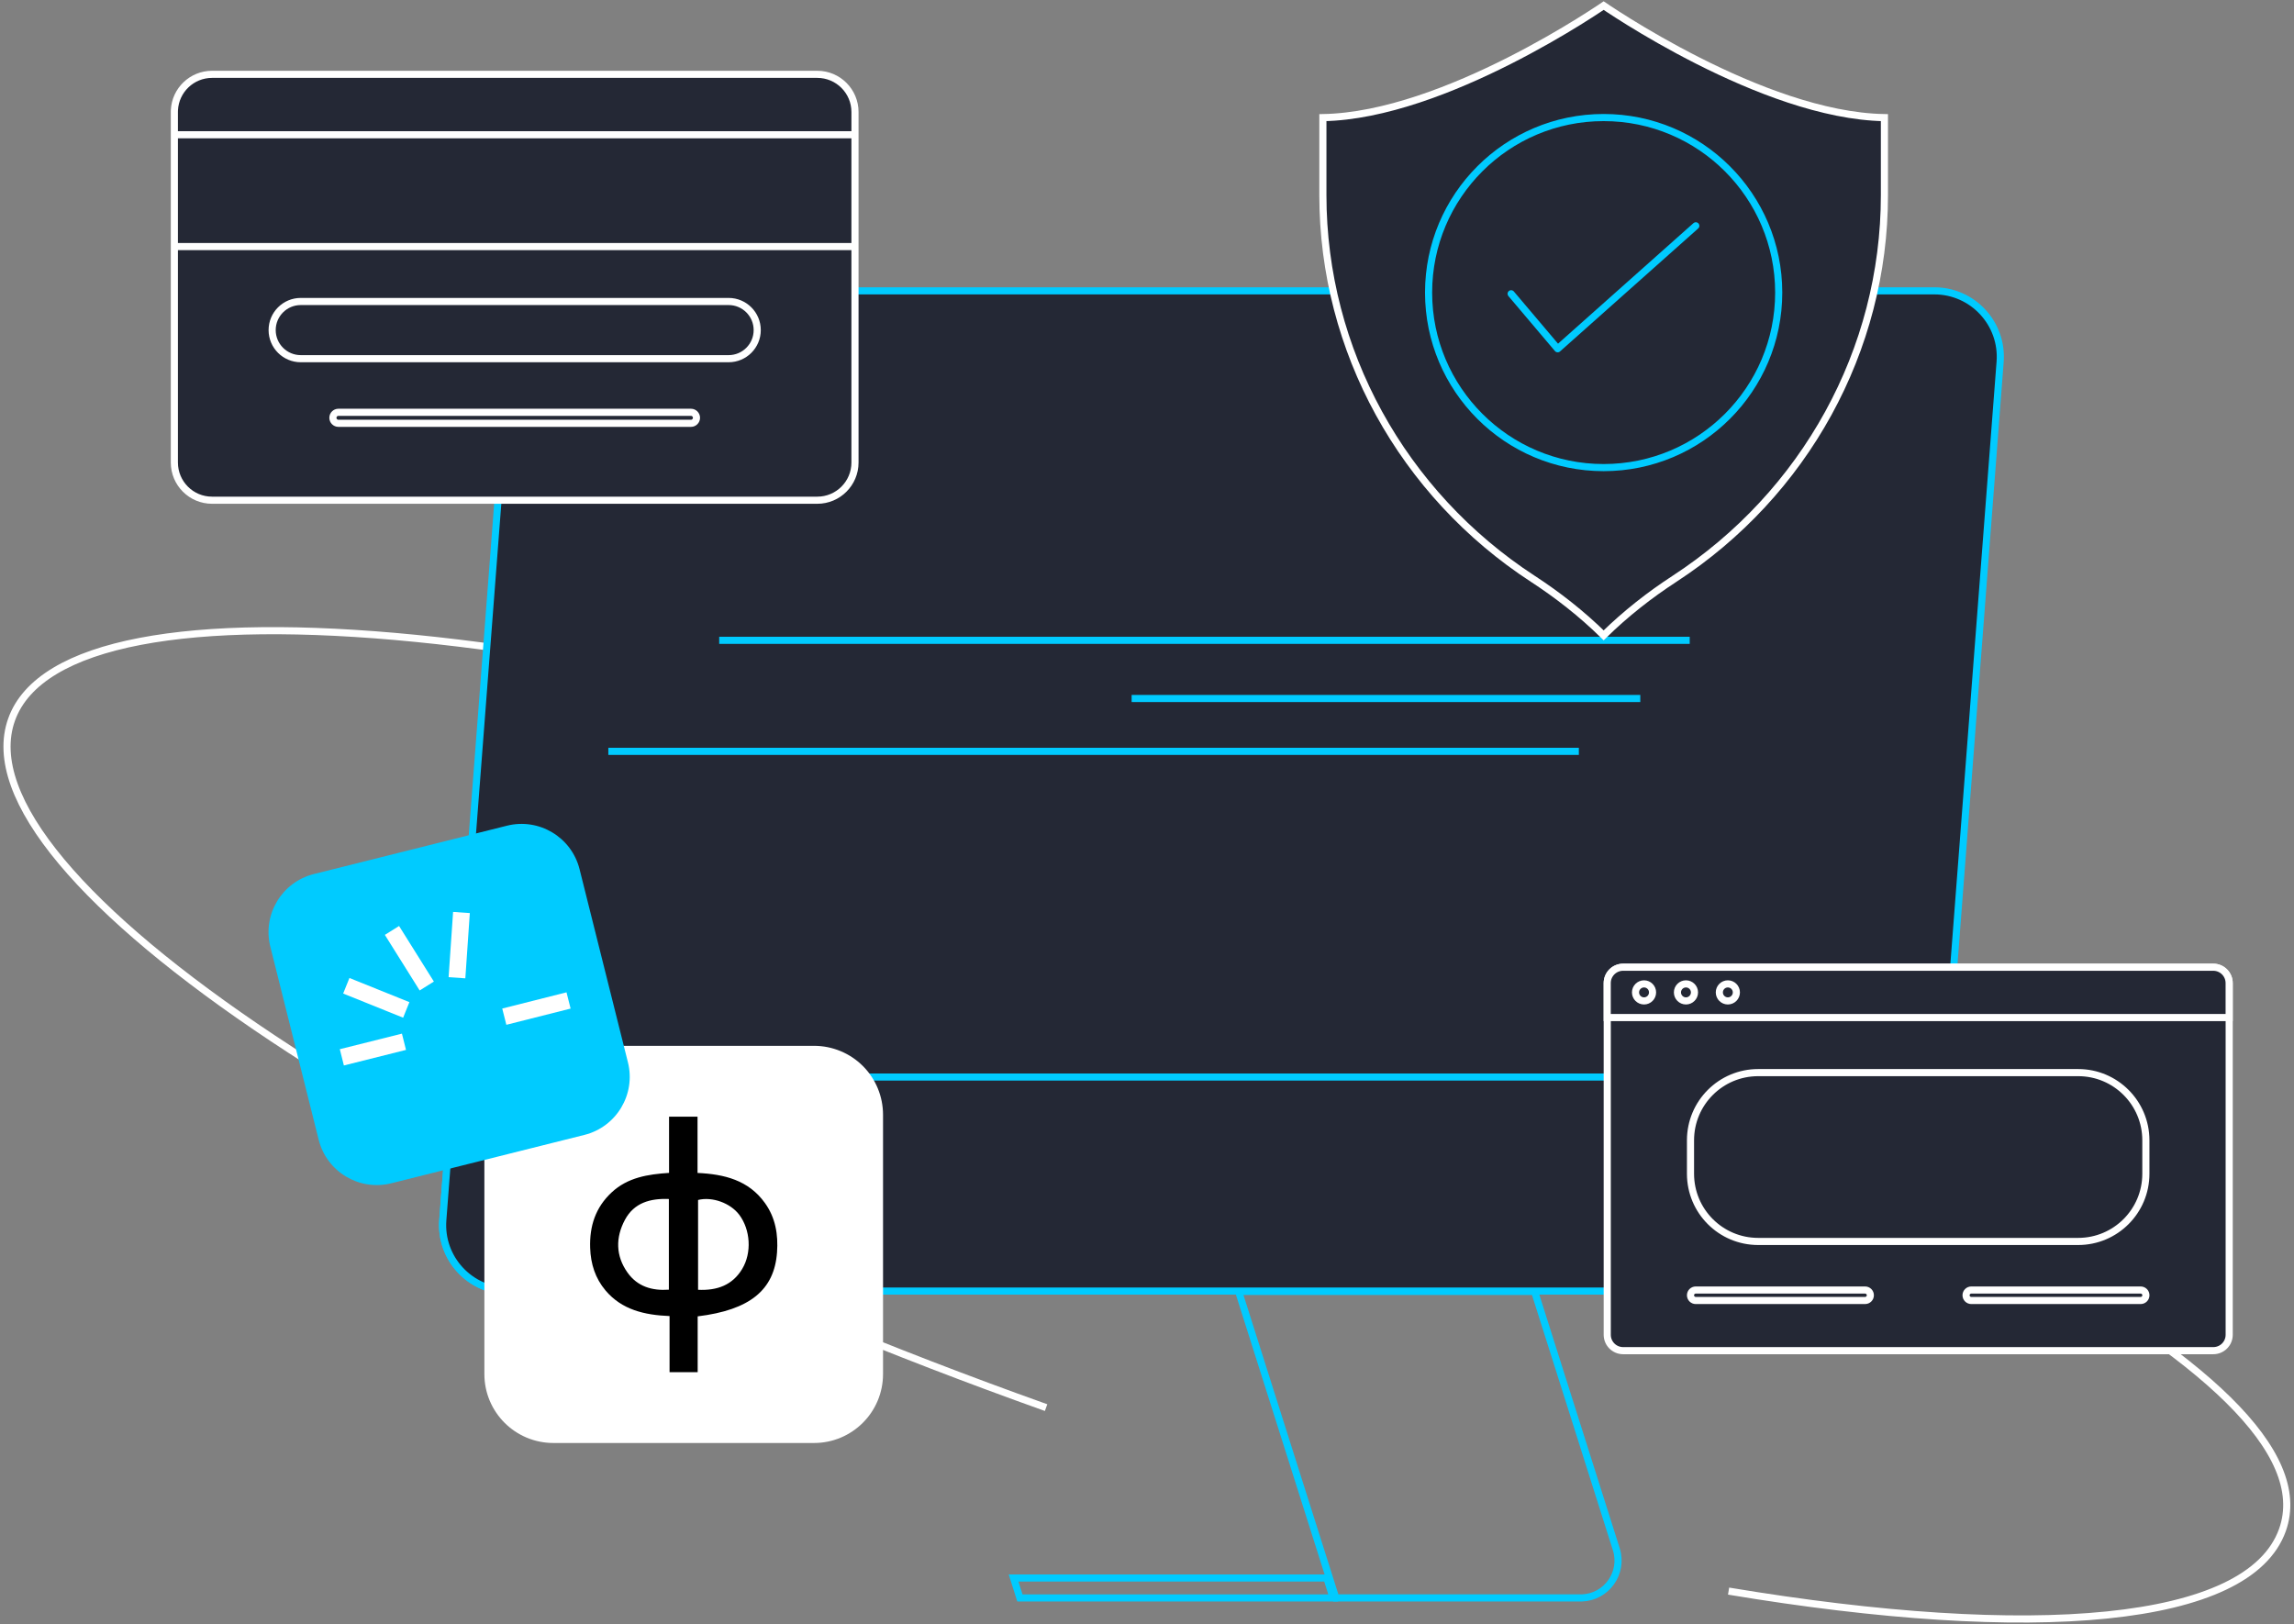
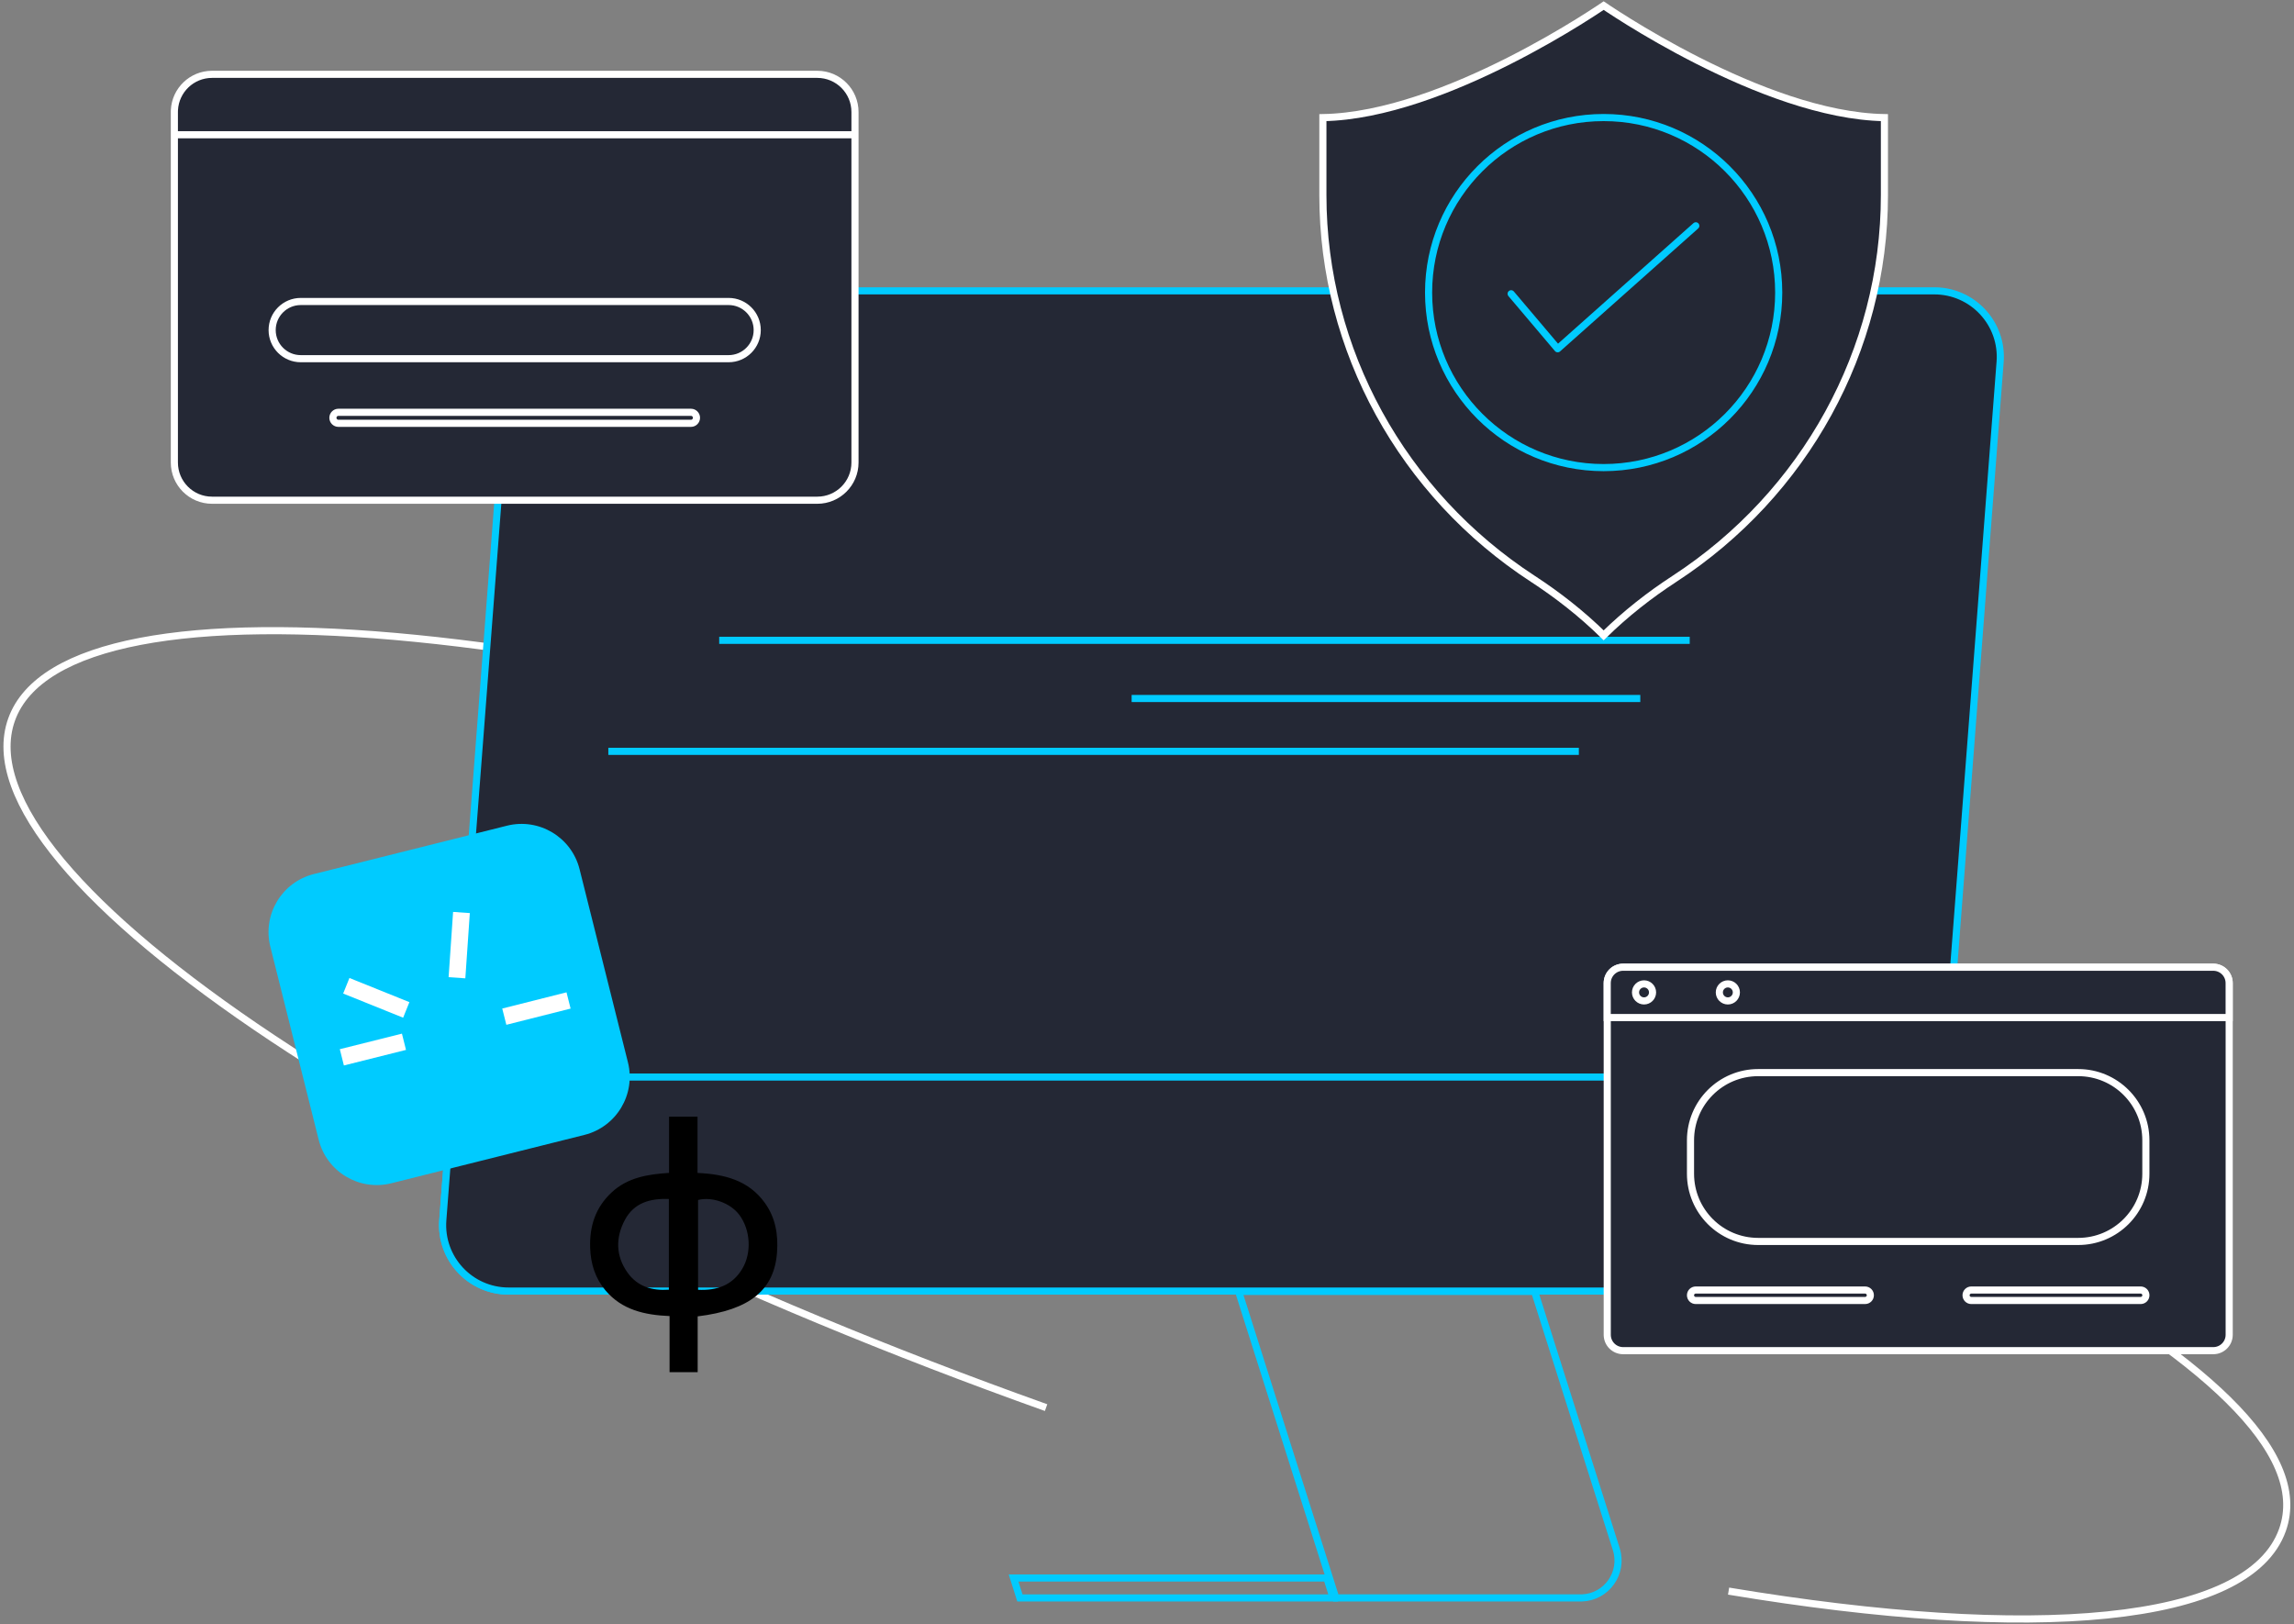
<svg xmlns="http://www.w3.org/2000/svg" width="322" height="228" viewBox="0 0 322 228" fill="none">
  <rect x="0" y="0" width="322" height="228" fill="#808080" stroke="none" />
  <path d="M171.383 128.82C259.407 160.234 328.202 192.859 320.377 214.784C315.643 228.049 285.331 230.47 242.634 223.358M146.835 197.6C58.817 166.186 -6.202 122.948 1.623 101.023C9.447 79.097 87.147 86.793 175.165 118.207" stroke="white" stroke-miterlimit="10" />
  <path d="M173.856 181.284L187.497 224.316H222.04C225.502 224.202 227.929 220.807 226.873 217.478V217.477L215.401 181.284H173.856Z" stroke="#00CBFF" />
  <path d="M142.272 221.52L143.159 224.317H187.129L186.242 221.52H142.272Z" stroke="#00CBFF" />
  <path d="M271.511 40.828H80.742C75.899 40.828 71.874 44.554 71.503 49.381L63.73 150.734L62.156 171.265C61.739 176.647 65.996 181.238 71.39 181.238H262.159C267.003 181.238 271.027 177.511 271.397 172.685L273.09 150.658L280.75 50.796C281.161 45.419 276.905 40.828 271.511 40.828Z" fill="#242835" stroke="#00CBFF" />
  <path d="M100.951 89.889H237.179" stroke="#00CBFF" />
  <path d="M85.389 105.474H221.617" stroke="#00CBFF" />
  <path d="M158.843 98.054H230.242" stroke="#00CBFF" />
  <path d="M63.694 151.196L62.156 171.265C61.739 176.647 65.996 181.238 71.39 181.238H262.159C267.003 181.238 271.027 177.512 271.397 172.685L273.05 151.196H63.694Z" fill="#242835" stroke="#00CBFF" />
  <path d="M225.834 1.278C226.493 1.713 227.452 2.335 228.657 3.081C231.067 4.571 234.459 6.558 238.391 8.546C246.084 12.437 255.917 16.364 264.509 16.512V27.394C264.509 49.192 253.315 69.347 235.046 81.249C231.615 83.484 228.228 86.111 225.099 89.187C221.969 86.111 218.582 83.484 215.151 81.249C196.882 69.347 185.688 49.188 185.688 27.394V16.512C194.28 16.364 204.113 12.437 211.807 8.546C215.738 6.558 219.131 4.571 221.54 3.081C222.745 2.335 223.704 1.713 224.363 1.278C224.68 1.069 224.927 0.902 225.099 0.786C225.27 0.902 225.518 1.069 225.834 1.278Z" fill="#242835" stroke="white" />
  <path d="M225.099 16.501C238.67 16.501 249.671 27.502 249.671 41.071C249.671 54.641 238.67 65.64 225.099 65.641C211.528 65.641 200.526 54.641 200.525 41.071C200.525 27.502 211.527 16.501 225.099 16.501Z" fill="#242835" stroke="#00CBFF" />
  <path d="M212.112 41.238L218.644 48.958L238.034 31.699" fill="#242835" />
  <path d="M212.112 41.238L218.644 48.958L238.034 31.699" stroke="#00CBFF" stroke-linecap="round" stroke-linejoin="round" />
  <path d="M29.765 10.435H114.721C117.642 10.435 120.011 12.803 120.011 15.724V64.931C120.011 67.852 117.642 70.22 114.721 70.22H29.765C26.843 70.22 24.475 67.852 24.475 64.931V15.724L24.481 15.452C24.623 12.657 26.935 10.435 29.765 10.435Z" fill="#242835" stroke="white" />
  <path d="M42.216 42.323H102.274C104.491 42.323 106.288 44.121 106.288 46.338C106.288 48.555 104.491 50.352 102.274 50.352H42.216C39.999 50.352 38.201 48.555 38.201 46.338C38.201 44.121 39.999 42.323 42.216 42.323Z" fill="#242835" stroke="white" />
  <path d="M47.502 57.878H96.988C97.415 57.878 97.762 58.224 97.762 58.651C97.761 59.078 97.415 59.424 96.988 59.424H47.502C47.075 59.424 46.729 59.078 46.728 58.651C46.728 58.224 47.075 57.878 47.502 57.878Z" fill="#242835" stroke="white" />
-   <path d="M24.658 18.916H119.822M119.822 34.613H24.658" stroke="white" />
+   <path d="M24.658 18.916H119.822M119.822 34.613" stroke="white" />
  <path d="M227.833 135.777H310.673C311.905 135.777 312.903 136.776 312.903 138.007V187.375C312.903 188.606 311.905 189.605 310.673 189.605H227.833C226.601 189.605 225.603 188.606 225.603 187.375V138.007C225.603 136.776 226.601 135.777 227.833 135.777Z" fill="#242835" stroke="white" />
  <path d="M246.789 150.572H291.707C296.954 150.572 301.207 154.825 301.207 160.072V164.774C301.207 170.021 296.954 174.274 291.707 174.274H246.789C241.542 174.274 237.289 170.021 237.289 164.774V160.072C237.289 154.825 241.542 150.572 246.789 150.572Z" fill="#242835" stroke="white" />
  <path d="M238.023 181.093H261.798C262.203 181.093 262.532 181.422 262.532 181.827C262.532 182.233 262.203 182.561 261.798 182.562H238.023C237.618 182.562 237.289 182.233 237.289 181.827C237.289 181.422 237.618 181.093 238.023 181.093Z" fill="#242835" stroke="white" />
  <path d="M276.702 181.093H300.477C300.882 181.093 301.211 181.422 301.211 181.827C301.211 182.233 300.882 182.562 300.477 182.562H276.702C276.297 182.562 275.968 182.233 275.968 181.827C275.968 181.422 276.297 181.093 276.702 181.093Z" fill="#242835" stroke="white" />
  <path d="M227.828 135.777H310.668C311.901 135.777 312.898 136.775 312.898 138.007V142.843H225.598V138.007C225.598 136.775 226.596 135.777 227.828 135.777Z" fill="#242835" stroke="white" />
  <path d="M230.767 138.116C231.427 138.116 231.963 138.651 231.963 139.312C231.963 139.972 231.427 140.508 230.767 140.508C230.106 140.508 229.571 139.972 229.571 139.312C229.571 138.652 230.106 138.116 230.767 138.116Z" fill="#242835" stroke="white" />
-   <path d="M236.651 138.116C237.312 138.116 237.848 138.651 237.848 139.312C237.848 139.972 237.312 140.508 236.651 140.508C235.991 140.508 235.456 139.972 235.456 139.312C235.456 138.652 235.991 138.116 236.651 138.116Z" fill="#242835" stroke="white" />
  <path d="M242.531 138.116C243.192 138.116 243.727 138.651 243.728 139.312C243.728 139.972 243.192 140.508 242.531 140.508C241.871 140.508 241.336 139.972 241.336 139.312C241.336 138.652 241.871 138.116 242.531 138.116Z" fill="#242835" stroke="white" />
-   <path fill-rule="evenodd" clip-rule="evenodd" d="M67.991 156.49C67.991 151.143 72.327 146.812 77.68 146.812H114.259C116.826 146.812 119.299 147.829 121.115 149.642C122.931 151.456 123.948 153.926 123.948 156.49V192.888C123.948 198.236 119.612 202.566 114.259 202.566H77.68C72.327 202.566 67.991 198.236 67.991 192.888V156.49Z" fill="white" />
  <path d="M97.93 184.792V192.622H93.984V184.748C90.471 184.606 87.282 183.869 84.989 181.146C83.562 179.451 82.912 177.441 82.838 175.175C82.737 172.11 83.593 169.499 85.849 167.392C88.095 165.293 90.928 164.844 93.913 164.649V156.757H97.91V164.656C101.676 164.832 105.069 165.669 107.366 168.871C108.858 170.951 109.247 173.305 109.07 175.791C108.692 181.092 105.261 183.893 97.93 184.791V184.792ZM93.888 168.314C91.243 168.211 88.997 168.856 87.721 171.235C86.392 173.717 86.41 176.293 88.081 178.642C89.467 180.593 91.5 181.213 93.886 181.044V168.313L93.888 168.314ZM97.987 181.06C100.65 181.185 102.794 180.421 104.173 178.142C105.552 175.865 105.339 172.618 103.764 170.527C102.526 168.882 99.978 167.954 97.986 168.45V181.06H97.987Z" fill="black" />
  <path d="M71.159 115.911L44.057 122.698C39.554 123.825 36.817 128.39 37.945 132.893L44.731 159.994C45.859 164.497 50.423 167.234 54.926 166.106L82.028 159.319C86.531 158.192 89.267 153.627 88.14 149.125L81.353 122.023C80.226 117.52 75.661 114.784 71.159 115.911Z" fill="#00CBFF" />
  <path d="M56.419 145.102L47.698 147.285L48.27 149.569L56.99 147.385L56.419 145.102Z" fill="white" />
  <path d="M49.048 137.289L48.169 139.472L56.586 142.864L57.466 140.68L49.048 137.289Z" fill="white" />
-   <path d="M56.016 129.988L54.022 131.238L58.907 139.04L60.902 137.791L56.016 129.988Z" fill="white" />
  <path d="M63.599 128.015L62.969 137.175L65.317 137.337L65.947 128.177L63.599 128.015Z" fill="white" />
  <path d="M79.518 139.302L70.498 141.578L71.074 143.86L80.094 141.584L79.518 139.302Z" fill="white" />
</svg>